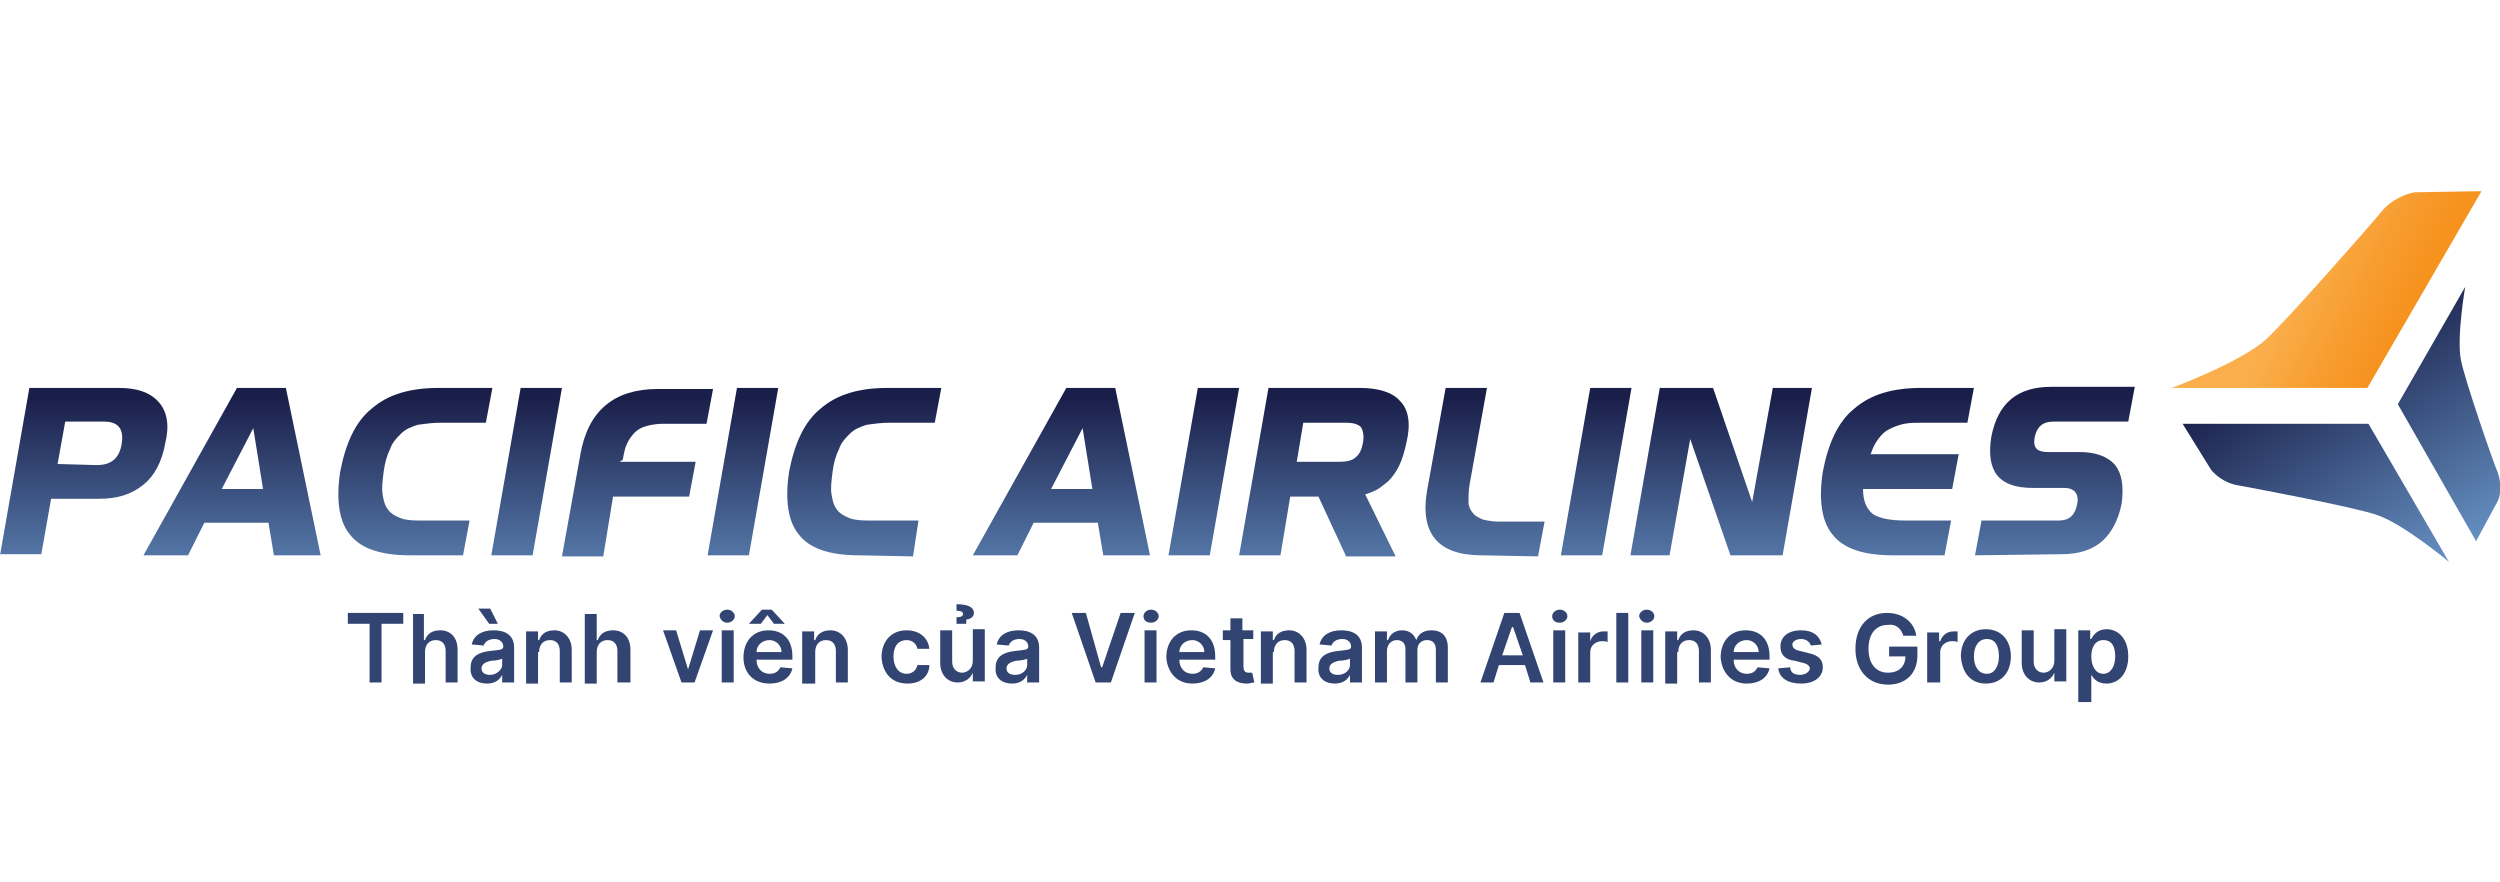
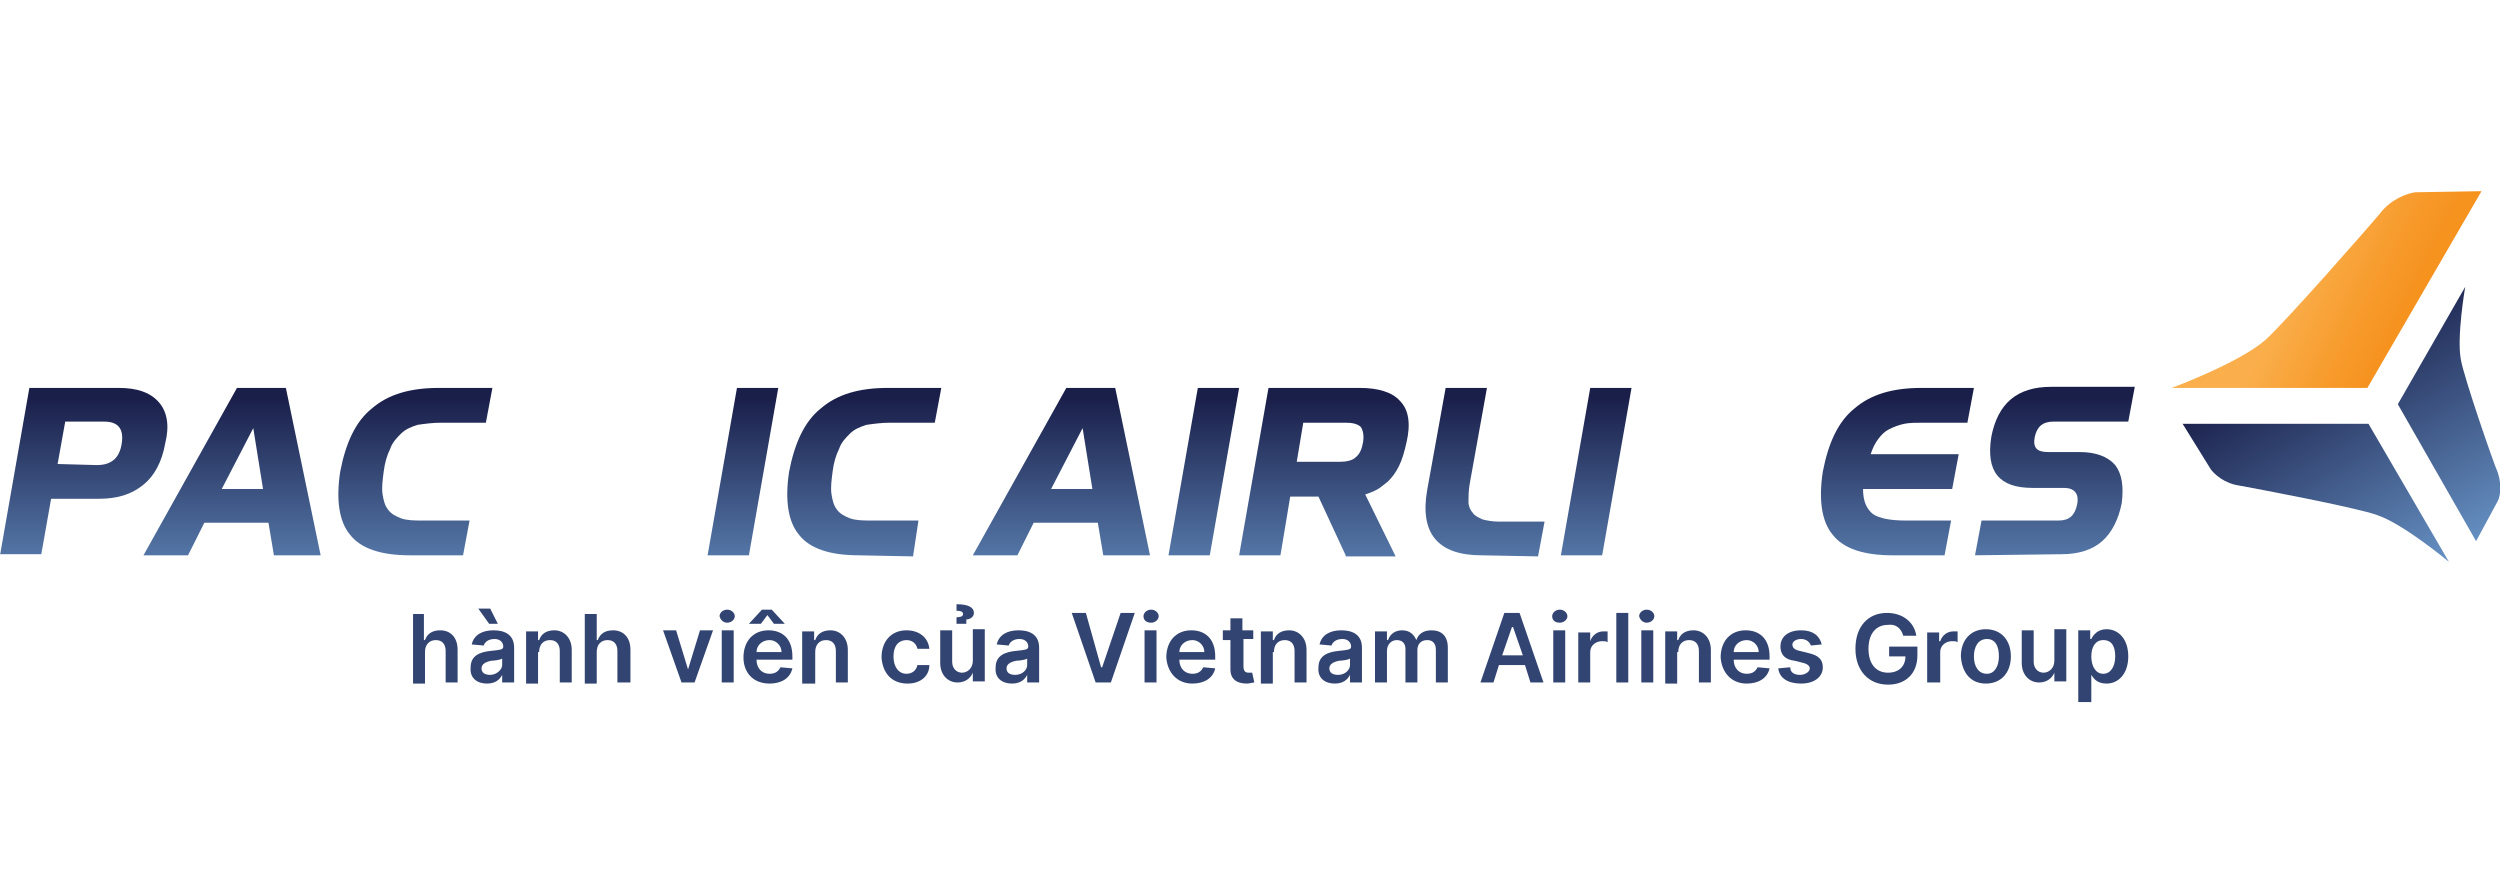
<svg xmlns="http://www.w3.org/2000/svg" width="170" height="60" viewBox="0 0 170 60" fill="none">
  <g clip-path="url(#clip0)">
    <path d="M164.235 13.074L168.743 13L160.983 26.378H147.678C147.678 26.378 152.261 24.678 154.035 23.126C155.365 21.944 161.204 15.291 161.87 14.478C162.609 13.517 163.717 13.148 164.235 13.074Z" fill="url(#paint0_linear)" />
    <path d="M150.339 31.922L148.417 28.817H161.056L166.526 38.204C166.526 38.204 163.422 35.617 161.648 35.026C160.243 34.509 153.148 33.178 152.335 33.03C151.226 32.883 150.561 32.217 150.339 31.922Z" fill="url(#paint1_linear)" />
    <path d="M169.852 34.065L168.374 36.8L163.052 27.487L167.635 19.504C167.635 19.504 167.043 22.904 167.339 24.456C167.561 25.713 169.556 31.478 169.852 32.144C170.148 33.03 170 33.77 169.852 34.065Z" fill="url(#paint2_linear)" />
    <path d="M0 37.761L1.996 26.378H8.057C9.313 26.378 10.2 26.674 10.791 27.339C11.383 28.004 11.53 28.965 11.235 30.148C11.013 31.404 10.496 32.365 9.757 32.956C8.943 33.622 7.983 33.917 6.726 33.917H3.474L2.809 37.687H0V37.761ZM6.578 31.626C7.539 31.626 8.13 31.183 8.278 30.148C8.426 29.187 8.057 28.67 7.096 28.67H4.435L3.917 31.552L6.578 31.626Z" fill="url(#paint3_linear)" />
    <path d="M18.626 37.761L18.256 35.544H13.896L12.787 37.761H9.756L16.113 26.378H19.439L21.804 37.761H18.626ZM17.222 29.113L15.078 33.252H17.887L17.222 29.113Z" fill="url(#paint4_linear)" />
    <path d="M27.865 37.761C25.944 37.761 24.539 37.317 23.8 36.356C23.061 35.47 22.839 33.991 23.135 32.07C23.504 30.148 24.169 28.67 25.278 27.783C26.387 26.822 27.865 26.378 29.861 26.378H33.483L33.039 28.744H30.009C29.417 28.744 28.9 28.817 28.383 28.891C27.939 29.039 27.57 29.187 27.274 29.483C26.978 29.778 26.683 30.074 26.535 30.517C26.313 30.961 26.165 31.478 26.091 32.07C26.017 32.661 25.944 33.178 26.017 33.622C26.091 34.065 26.165 34.361 26.387 34.657C26.609 34.952 26.904 35.1 27.274 35.248C27.717 35.396 28.161 35.396 28.826 35.396H31.93L31.487 37.761H27.865Z" fill="url(#paint5_linear)" />
-     <path d="M33.409 37.761L35.404 26.378H38.213L36.217 37.761H33.409Z" fill="url(#paint6_linear)" />
-     <path d="M41.687 33.77L41.022 37.835H38.213L39.469 30.887C39.987 27.93 41.761 26.452 44.717 26.452H48.487L48.044 28.817H45.087C44.644 28.817 44.274 28.891 43.978 28.965C43.683 29.039 43.387 29.187 43.165 29.409C42.944 29.63 42.796 29.852 42.648 30.148C42.5 30.444 42.426 30.813 42.352 31.256L42.13 31.404H47.304L46.861 33.77H41.687Z" fill="url(#paint7_linear)" />
    <path d="M48.117 37.761L50.113 26.378H52.922L50.926 37.761H48.117Z" fill="url(#paint8_linear)" />
    <path d="M58.391 37.761C56.47 37.761 55.065 37.317 54.326 36.356C53.587 35.47 53.365 33.991 53.661 32.07C54.031 30.148 54.696 28.67 55.804 27.783C56.913 26.822 58.391 26.378 60.387 26.378H64.009L63.565 28.744H60.535C59.944 28.744 59.426 28.817 58.909 28.891C58.465 29.039 58.096 29.187 57.8 29.483C57.504 29.778 57.209 30.074 57.061 30.517C56.839 30.961 56.691 31.478 56.617 32.07C56.544 32.661 56.47 33.178 56.544 33.622C56.617 34.065 56.691 34.361 56.913 34.657C57.135 34.952 57.431 35.1 57.8 35.248C58.243 35.396 58.687 35.396 59.352 35.396H62.456L62.087 37.835L58.391 37.761Z" fill="url(#paint9_linear)" />
    <path d="M75.022 37.761L74.652 35.544H70.291L69.183 37.761H66.152L72.509 26.378H75.835L78.2 37.761H75.022ZM73.617 29.113L71.474 33.252H74.282L73.617 29.113Z" fill="url(#paint10_linear)" />
    <path d="M79.457 37.761L81.452 26.378H84.261L82.265 37.761H79.457Z" fill="url(#paint11_linear)" />
    <path d="M91.504 37.761L89.656 33.77H87.735L87.07 37.761H84.261L86.257 26.378H92.465C93.722 26.378 94.683 26.674 95.2 27.265C95.791 27.857 95.939 28.817 95.644 30.074C95.496 30.739 95.348 31.256 95.126 31.7C94.904 32.144 94.683 32.439 94.387 32.735C94.091 32.956 93.87 33.178 93.574 33.326C93.278 33.474 93.056 33.548 92.835 33.622L94.904 37.835H91.504V37.761ZM88.622 28.744L88.178 31.404H91.061C91.504 31.404 91.948 31.33 92.17 31.109C92.465 30.887 92.613 30.517 92.687 30.074C92.761 29.63 92.687 29.261 92.539 29.039C92.317 28.817 91.948 28.744 91.504 28.744H88.622Z" fill="url(#paint12_linear)" />
    <path d="M100.744 37.761C97.787 37.761 96.531 36.283 97.048 33.326L98.304 26.378H101.113L99.93 32.956C99.857 33.4 99.857 33.843 99.857 34.139C99.857 34.435 100.004 34.73 100.152 34.878C100.3 35.1 100.522 35.174 100.817 35.322C101.113 35.396 101.483 35.47 101.926 35.47H105.03L104.587 37.835L100.744 37.761Z" fill="url(#paint13_linear)" />
    <path d="M106.139 37.761L108.135 26.378H110.944L108.948 37.761H106.139Z" fill="url(#paint14_linear)" />
-     <path d="M117.67 37.761L114.935 29.852L113.53 37.761H110.87L112.865 26.378H116.487L119.148 34.139L120.552 26.378H123.213L121.217 37.761H117.67Z" fill="url(#paint15_linear)" />
    <path d="M128.683 37.761C126.761 37.761 125.357 37.317 124.617 36.356C123.878 35.47 123.656 33.991 123.952 32.07C124.322 30.148 124.987 28.67 126.096 27.783C127.204 26.822 128.683 26.378 130.678 26.378H134.226L133.783 28.744H130.826C130.309 28.744 129.865 28.744 129.496 28.817C129.126 28.891 128.757 29.039 128.461 29.187C128.165 29.335 127.943 29.556 127.722 29.852C127.5 30.148 127.352 30.444 127.204 30.887H133.191L132.748 33.252H126.687C126.687 34.065 126.909 34.583 127.352 34.952C127.796 35.248 128.535 35.396 129.57 35.396H132.674L132.23 37.761H128.683Z" fill="url(#paint16_linear)" />
    <path d="M134.3 37.761L134.744 35.396H139.991C140.73 35.396 141.1 35.026 141.248 34.287C141.396 33.548 141.026 33.178 140.361 33.178H138.217C135.926 33.178 135.039 32.07 135.409 29.704C135.852 27.413 137.183 26.304 139.474 26.304H145.165L144.722 28.67H139.622C138.883 28.67 138.513 29.039 138.365 29.704C138.217 30.444 138.513 30.739 139.252 30.739H141.396C142.504 30.739 143.317 31.035 143.835 31.626C144.278 32.217 144.426 33.03 144.278 34.213C144.057 35.322 143.613 36.209 142.948 36.8C142.283 37.391 141.322 37.687 140.213 37.687L134.3 37.761Z" fill="url(#paint17_linear)" />
-     <path d="M23.652 42.417H25.131V46.409H25.944V42.417H27.422V41.678H23.652V42.417Z" fill="#324471" />
    <path d="M28.9 44.339C28.9 43.822 29.196 43.526 29.639 43.526C30.083 43.526 30.304 43.822 30.304 44.265V46.409H31.117V44.191C31.117 43.304 30.6 42.861 29.935 42.861C29.417 42.861 29.048 43.083 28.9 43.526H28.826V41.752H28.087V46.483H28.9V44.339Z" fill="#324471" />
    <path d="M33.113 46.483C33.704 46.483 34 46.187 34.148 45.891V46.409H34.961V44.044C34.961 43.083 34.222 42.861 33.556 42.861C32.817 42.861 32.226 43.157 32.078 43.822L32.891 43.896C32.965 43.674 33.187 43.452 33.63 43.452C34 43.452 34.222 43.674 34.222 43.97C34.222 44.191 34 44.191 33.335 44.265C32.67 44.339 32.004 44.561 32.004 45.374C31.93 46.113 32.448 46.483 33.113 46.483ZM33.335 45.891C32.965 45.891 32.743 45.743 32.743 45.448C32.743 45.152 33.039 45.004 33.409 44.93C33.63 44.93 34.074 44.856 34.148 44.783V45.226C34.148 45.522 33.778 45.891 33.335 45.891ZM33.261 42.417H33.852L33.335 41.383H32.522L33.261 42.417Z" fill="#324471" />
    <path d="M36.661 44.339C36.661 43.822 36.956 43.526 37.4 43.526C37.843 43.526 38.065 43.822 38.065 44.265V46.409H38.878V44.191C38.878 43.378 38.361 42.861 37.696 42.861C37.178 42.861 36.809 43.083 36.661 43.526H36.587V42.935H35.774V46.483H36.587V44.339H36.661Z" fill="#324471" />
    <path d="M40.578 44.339C40.578 43.822 40.874 43.526 41.317 43.526C41.761 43.526 41.983 43.822 41.983 44.265V46.409H42.87V44.191C42.87 43.304 42.352 42.861 41.687 42.861C41.169 42.861 40.8 43.083 40.652 43.526H40.578V41.752H39.765V46.483H40.578V44.339Z" fill="#324471" />
    <path d="M48.487 42.861H47.6L46.787 45.522L45.974 42.861H45.087L46.343 46.409H47.23L48.487 42.861Z" fill="#324471" />
    <path d="M49.078 46.409H49.891V42.861H49.078V46.409ZM49.448 42.343C49.743 42.343 49.965 42.122 49.965 41.9C49.965 41.678 49.743 41.456 49.448 41.456C49.152 41.456 48.93 41.678 48.93 41.9C49.004 42.196 49.226 42.343 49.448 42.343Z" fill="#324471" />
    <path d="M52.33 46.483C53.144 46.483 53.735 46.113 53.883 45.448L53.07 45.374C52.922 45.67 52.7 45.817 52.33 45.817C51.813 45.817 51.444 45.448 51.444 44.856H53.883V44.635C53.883 43.378 53.144 42.861 52.257 42.861C51.222 42.861 50.556 43.6 50.556 44.709C50.556 45.743 51.222 46.483 52.33 46.483ZM51.739 42.417L52.183 41.826L52.626 42.417H53.365L52.478 41.456H51.813L50.926 42.417H51.739ZM51.444 44.339C51.444 43.896 51.813 43.526 52.33 43.526C52.774 43.526 53.144 43.896 53.144 44.339H51.444Z" fill="#324471" />
    <path d="M55.435 44.339C55.435 43.822 55.73 43.526 56.174 43.526C56.617 43.526 56.839 43.822 56.839 44.265V46.409H57.652V44.191C57.652 43.378 57.135 42.861 56.47 42.861C55.952 42.861 55.583 43.083 55.435 43.526H55.361V42.935H54.548V46.483H55.435V44.339Z" fill="#324471" />
    <path d="M61.717 46.483C62.604 46.483 63.196 45.965 63.196 45.226H62.383C62.309 45.596 62.013 45.817 61.644 45.817C61.126 45.817 60.757 45.374 60.757 44.635C60.757 43.896 61.126 43.526 61.644 43.526C62.013 43.526 62.309 43.748 62.383 44.117H63.196C63.122 43.378 62.53 42.861 61.644 42.861C60.609 42.861 59.944 43.6 59.944 44.709C60.017 45.743 60.609 46.483 61.717 46.483Z" fill="#324471" />
    <path d="M66.152 44.93C66.152 45.448 65.783 45.743 65.413 45.743C65.043 45.743 64.748 45.448 64.748 45.004V42.861H63.935V45.078C63.935 45.891 64.452 46.409 65.117 46.409C65.635 46.409 66.004 46.113 66.152 45.743V46.335H66.965V42.787H66.152V44.93ZM65.709 42.343V42.122C65.93 42.122 66.226 41.974 66.226 41.678C66.226 41.309 65.857 41.087 65.043 41.087V41.53C65.339 41.53 65.487 41.604 65.487 41.752C65.487 41.9 65.339 41.974 65.043 41.974V42.417H65.709V42.343Z" fill="#324471" />
    <path d="M68.813 46.483C69.404 46.483 69.7 46.187 69.848 45.891V46.409H70.661V44.044C70.661 43.083 69.922 42.861 69.257 42.861C68.517 42.861 67.926 43.157 67.778 43.822L68.591 43.896C68.665 43.674 68.887 43.452 69.33 43.452C69.7 43.452 69.922 43.674 69.922 43.97C69.922 44.191 69.7 44.191 69.035 44.265C68.37 44.339 67.704 44.561 67.704 45.374C67.63 46.113 68.148 46.483 68.813 46.483ZM69.035 45.891C68.665 45.891 68.443 45.743 68.443 45.448C68.443 45.152 68.739 45.004 69.109 44.93C69.33 44.93 69.774 44.856 69.848 44.783V45.226C69.848 45.522 69.552 45.891 69.035 45.891Z" fill="#324471" />
    <path d="M73.839 41.678H72.878L74.504 46.409H75.539L77.165 41.678H76.204L74.948 45.374H74.874L73.839 41.678Z" fill="#324471" />
    <path d="M77.83 46.409H78.643V42.861H77.83V46.409ZM78.274 42.343C78.57 42.343 78.791 42.122 78.791 41.9C78.791 41.678 78.57 41.456 78.274 41.456C77.978 41.456 77.757 41.678 77.757 41.9C77.757 42.196 77.978 42.343 78.274 42.343Z" fill="#324471" />
    <path d="M81.083 46.483C81.896 46.483 82.487 46.113 82.635 45.448L81.822 45.374C81.674 45.67 81.452 45.817 81.083 45.817C80.565 45.817 80.196 45.448 80.196 44.856H82.635V44.635C82.635 43.378 81.896 42.861 81.009 42.861C79.974 42.861 79.309 43.6 79.309 44.709C79.383 45.743 80.048 46.483 81.083 46.483ZM80.196 44.339C80.196 43.896 80.565 43.526 81.083 43.526C81.526 43.526 81.896 43.896 81.896 44.339H80.196Z" fill="#324471" />
    <path d="M85.148 42.861H84.483V42.048H83.669V42.861H83.152V43.526H83.669V45.522C83.669 46.187 84.113 46.483 84.778 46.483C85 46.483 85.148 46.409 85.296 46.409L85.148 45.743C85.074 45.743 85 45.743 84.926 45.743C84.704 45.743 84.556 45.67 84.556 45.3V43.452H85.222V42.861H85.148Z" fill="#324471" />
    <path d="M86.626 44.339C86.626 43.822 86.922 43.526 87.365 43.526C87.809 43.526 88.03 43.822 88.03 44.265V46.409H88.844V44.191C88.844 43.378 88.326 42.861 87.661 42.861C87.144 42.861 86.774 43.083 86.626 43.526H86.552V42.935H85.739V46.483H86.552V44.339H86.626Z" fill="#324471" />
    <path d="M90.765 46.483C91.356 46.483 91.652 46.187 91.8 45.891V46.409H92.613V44.044C92.613 43.083 91.874 42.861 91.209 42.861C90.469 42.861 89.878 43.157 89.73 43.822L90.543 43.896C90.617 43.674 90.839 43.452 91.282 43.452C91.652 43.452 91.874 43.674 91.874 43.97C91.874 44.191 91.652 44.191 90.987 44.265C90.322 44.339 89.656 44.561 89.656 45.374C89.582 46.113 90.1 46.483 90.765 46.483ZM90.987 45.891C90.617 45.891 90.396 45.743 90.396 45.448C90.396 45.152 90.691 45.004 91.061 44.93C91.282 44.93 91.726 44.856 91.8 44.783V45.226C91.8 45.522 91.504 45.891 90.987 45.891Z" fill="#324471" />
    <path d="M93.5 46.409H94.313V44.265C94.313 43.822 94.609 43.526 94.978 43.526C95.348 43.526 95.57 43.748 95.57 44.117V46.409H96.383V44.191C96.383 43.822 96.604 43.526 97.048 43.526C97.417 43.526 97.639 43.748 97.639 44.191V46.409H98.452V44.044C98.452 43.23 98.009 42.861 97.344 42.861C96.826 42.861 96.457 43.083 96.309 43.526C96.161 43.157 95.865 42.861 95.348 42.861C94.904 42.861 94.535 43.083 94.387 43.526H94.313V42.935H93.5V46.409Z" fill="#324471" />
    <path d="M101.557 46.409L101.926 45.226H103.7L104.07 46.409H104.957L103.33 41.678H102.296L100.67 46.409H101.557ZM102.148 44.561L102.813 42.639H102.887L103.552 44.561H102.148Z" fill="#324471" />
    <path d="M105.622 46.409H106.435V42.861H105.622V46.409ZM106.065 42.343C106.361 42.343 106.583 42.122 106.583 41.9C106.583 41.678 106.361 41.456 106.065 41.456C105.77 41.456 105.548 41.678 105.548 41.9C105.548 42.196 105.77 42.343 106.065 42.343Z" fill="#324471" />
    <path d="M107.322 46.409H108.135V44.339C108.135 43.896 108.504 43.6 108.948 43.6C109.096 43.6 109.244 43.6 109.317 43.674V42.935C109.244 42.935 109.096 42.935 109.022 42.935C108.652 42.935 108.283 43.157 108.135 43.6V43.009H107.322V46.409Z" fill="#324471" />
    <path d="M110.722 41.678H109.909V46.409H110.722V41.678Z" fill="#324471" />
    <path d="M111.609 46.409H112.422V42.861H111.609V46.409ZM111.978 42.343C112.274 42.343 112.496 42.122 112.496 41.9C112.496 41.678 112.274 41.456 111.978 41.456C111.683 41.456 111.461 41.678 111.461 41.9C111.535 42.196 111.757 42.343 111.978 42.343Z" fill="#324471" />
    <path d="M114.122 44.339C114.122 43.822 114.417 43.526 114.861 43.526C115.304 43.526 115.526 43.822 115.526 44.265V46.409H116.339V44.191C116.339 43.378 115.822 42.861 115.157 42.861C114.639 42.861 114.27 43.083 114.122 43.526H114.048V42.935H113.235V46.483H114.048V44.339H114.122Z" fill="#324471" />
    <path d="M118.778 46.483C119.591 46.483 120.183 46.113 120.33 45.448L119.517 45.374C119.37 45.67 119.148 45.817 118.778 45.817C118.261 45.817 117.891 45.448 117.891 44.856H120.33V44.635C120.33 43.378 119.591 42.861 118.704 42.861C117.67 42.861 117.004 43.6 117.004 44.709C117.078 45.743 117.744 46.483 118.778 46.483ZM117.891 44.339C117.891 43.896 118.261 43.526 118.778 43.526C119.222 43.526 119.591 43.896 119.591 44.339H117.891Z" fill="#324471" />
    <path d="M123.878 43.822C123.73 43.23 123.287 42.861 122.474 42.861C121.587 42.861 121.07 43.304 121.07 43.97C121.07 44.487 121.365 44.856 122.03 44.93L122.622 45.078C122.917 45.152 123.065 45.3 123.065 45.448C123.065 45.67 122.77 45.891 122.4 45.891C122.03 45.891 121.735 45.743 121.735 45.374L120.922 45.448C120.996 46.113 121.587 46.483 122.474 46.483C123.361 46.483 123.952 46.039 123.952 45.374C123.952 44.856 123.657 44.561 122.991 44.413L122.4 44.265C122.03 44.191 121.883 44.044 121.883 43.822C121.883 43.6 122.178 43.452 122.474 43.452C122.843 43.452 123.065 43.674 123.139 43.896L123.878 43.822Z" fill="#324471" />
    <path d="M129.422 43.23H130.309C130.161 42.27 129.348 41.678 128.313 41.678C127.057 41.678 126.17 42.565 126.17 44.117C126.17 45.596 127.057 46.556 128.387 46.556C129.57 46.556 130.383 45.817 130.383 44.561V43.97H128.461V44.635H129.57C129.57 45.3 129.126 45.743 128.387 45.743C127.574 45.743 127.057 45.152 127.057 44.117C127.057 43.083 127.574 42.491 128.387 42.491C128.904 42.417 129.274 42.713 129.422 43.23Z" fill="#324471" />
    <path d="M131.122 46.409H131.935V44.339C131.935 43.896 132.304 43.6 132.748 43.6C132.896 43.6 133.043 43.6 133.117 43.674V42.935C133.043 42.935 132.896 42.935 132.822 42.935C132.452 42.935 132.083 43.157 131.935 43.6H131.861V43.009H131.048V46.409H131.122Z" fill="#324471" />
    <path d="M135.039 46.483C136.074 46.483 136.739 45.743 136.739 44.635C136.739 43.526 136.074 42.787 135.039 42.787C134.004 42.787 133.339 43.526 133.339 44.635C133.413 45.743 134.004 46.483 135.039 46.483ZM135.113 45.817C134.522 45.817 134.226 45.3 134.226 44.635C134.226 43.97 134.522 43.452 135.113 43.452C135.704 43.452 135.926 43.97 135.926 44.635C135.926 45.3 135.63 45.817 135.113 45.817Z" fill="#324471" />
    <path d="M139.696 44.93C139.696 45.448 139.326 45.743 138.957 45.743C138.587 45.743 138.291 45.448 138.291 45.004V42.861H137.478V45.078C137.478 45.891 137.996 46.409 138.661 46.409C139.178 46.409 139.548 46.113 139.696 45.743V46.335H140.509V42.787H139.696V44.93Z" fill="#324471" />
    <path d="M141.396 47.739H142.209V45.891C142.357 46.113 142.578 46.483 143.244 46.483C144.057 46.483 144.722 45.817 144.722 44.635C144.722 43.452 144.057 42.787 143.244 42.787C142.652 42.787 142.357 43.157 142.209 43.452H142.135V42.861H141.322V47.739H141.396ZM142.209 44.635C142.209 43.97 142.504 43.526 143.022 43.526C143.613 43.526 143.835 43.97 143.835 44.635C143.835 45.3 143.539 45.817 143.022 45.817C142.504 45.817 142.209 45.3 142.209 44.635Z" fill="#324471" />
  </g>
  <defs>
    <linearGradient id="paint0_linear" x1="156.215" y1="18.722" x2="163.223" y2="22.195" gradientUnits="userSpaceOnUse">
      <stop stop-color="#FAAF4C" />
      <stop offset="0.594" stop-color="#F79C2E" />
      <stop offset="1" stop-color="#F6921E" />
    </linearGradient>
    <linearGradient id="paint1_linear" x1="163.075" y1="43.448" x2="152.961" y2="25.568" gradientUnits="userSpaceOnUse">
      <stop stop-color="#72A4D7" />
      <stop offset="1" stop-color="#1A1F4A" />
    </linearGradient>
    <linearGradient id="paint2_linear" x1="173.279" y1="37.676" x2="163.165" y2="19.797" gradientUnits="userSpaceOnUse">
      <stop stop-color="#72A4D7" />
      <stop offset="1" stop-color="#1A1F4A" />
    </linearGradient>
    <linearGradient id="paint3_linear" x1="5.665" y1="43.508" x2="5.665" y2="27.064" gradientUnits="userSpaceOnUse">
      <stop stop-color="#72A4D7" />
      <stop offset="1" stop-color="#1A1F4A" />
    </linearGradient>
    <linearGradient id="paint4_linear" x1="15.727" y1="43.507" x2="15.727" y2="27.063" gradientUnits="userSpaceOnUse">
      <stop stop-color="#72A4D7" />
      <stop offset="1" stop-color="#1A1F4A" />
    </linearGradient>
    <linearGradient id="paint5_linear" x1="28.218" y1="43.507" x2="28.218" y2="27.063" gradientUnits="userSpaceOnUse">
      <stop stop-color="#72A4D7" />
      <stop offset="1" stop-color="#1A1F4A" />
    </linearGradient>
    <linearGradient id="paint6_linear" x1="35.836" y1="43.507" x2="35.836" y2="27.063" gradientUnits="userSpaceOnUse">
      <stop stop-color="#72A4D7" />
      <stop offset="1" stop-color="#1A1F4A" />
    </linearGradient>
    <linearGradient id="paint7_linear" x1="43.266" y1="43.507" x2="43.266" y2="27.063" gradientUnits="userSpaceOnUse">
      <stop stop-color="#72A4D7" />
      <stop offset="1" stop-color="#1A1F4A" />
    </linearGradient>
    <linearGradient id="paint8_linear" x1="50.521" y1="43.507" x2="50.521" y2="27.063" gradientUnits="userSpaceOnUse">
      <stop stop-color="#72A4D7" />
      <stop offset="1" stop-color="#1A1F4A" />
    </linearGradient>
    <linearGradient id="paint9_linear" x1="58.768" y1="43.507" x2="58.768" y2="27.063" gradientUnits="userSpaceOnUse">
      <stop stop-color="#72A4D7" />
      <stop offset="1" stop-color="#1A1F4A" />
    </linearGradient>
    <linearGradient id="paint10_linear" x1="72.126" y1="43.507" x2="72.126" y2="27.063" gradientUnits="userSpaceOnUse">
      <stop stop-color="#72A4D7" />
      <stop offset="1" stop-color="#1A1F4A" />
    </linearGradient>
    <linearGradient id="paint11_linear" x1="81.885" y1="43.507" x2="81.885" y2="27.063" gradientUnits="userSpaceOnUse">
      <stop stop-color="#72A4D7" />
      <stop offset="1" stop-color="#1A1F4A" />
    </linearGradient>
    <linearGradient id="paint12_linear" x1="89.989" y1="43.507" x2="89.989" y2="27.063" gradientUnits="userSpaceOnUse">
      <stop stop-color="#72A4D7" />
      <stop offset="1" stop-color="#1A1F4A" />
    </linearGradient>
    <linearGradient id="paint13_linear" x1="100.989" y1="43.507" x2="100.989" y2="27.063" gradientUnits="userSpaceOnUse">
      <stop stop-color="#72A4D7" />
      <stop offset="1" stop-color="#1A1F4A" />
    </linearGradient>
    <linearGradient id="paint14_linear" x1="108.554" y1="43.507" x2="108.554" y2="27.063" gradientUnits="userSpaceOnUse">
      <stop stop-color="#72A4D7" />
      <stop offset="1" stop-color="#1A1F4A" />
    </linearGradient>
    <linearGradient id="paint15_linear" x1="117.061" y1="43.507" x2="117.061" y2="27.063" gradientUnits="userSpaceOnUse">
      <stop stop-color="#72A4D7" />
      <stop offset="1" stop-color="#1A1F4A" />
    </linearGradient>
    <linearGradient id="paint16_linear" x1="129" y1="43.507" x2="129" y2="27.063" gradientUnits="userSpaceOnUse">
      <stop stop-color="#72A4D7" />
      <stop offset="1" stop-color="#1A1F4A" />
    </linearGradient>
    <linearGradient id="paint17_linear" x1="139.712" y1="43.507" x2="139.712" y2="27.063" gradientUnits="userSpaceOnUse">
      <stop stop-color="#72A4D7" />
      <stop offset="1" stop-color="#1A1F4A" />
    </linearGradient>
    <clipPath id="clip0">
      <rect width="170" height="34.739" fill="white" transform="translate(0 13)" />
    </clipPath>
  </defs>
</svg>